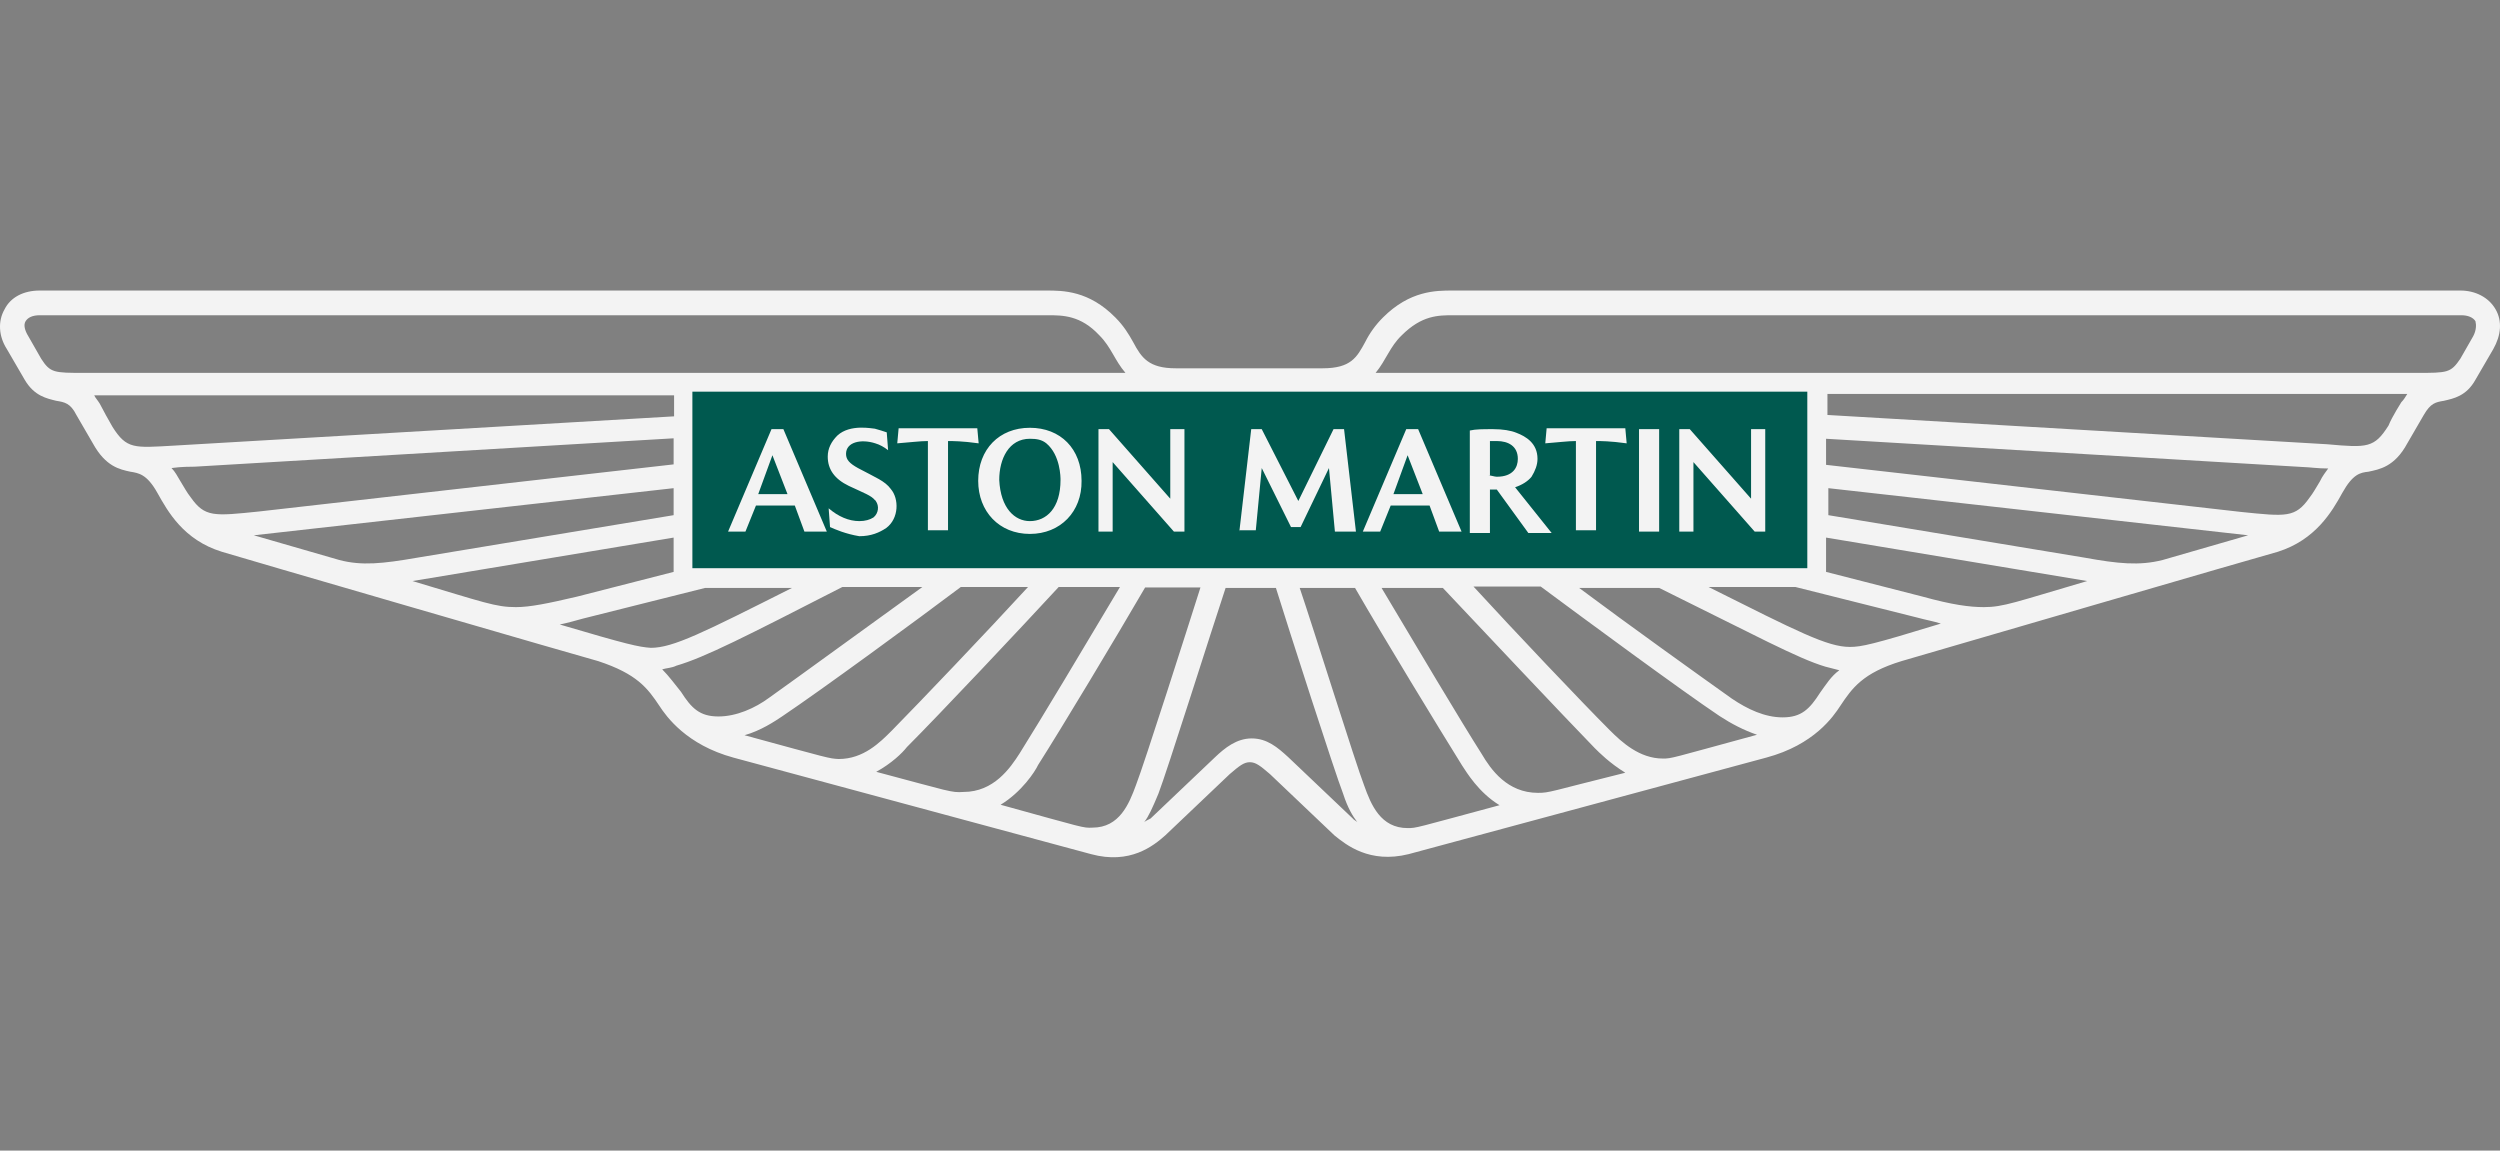
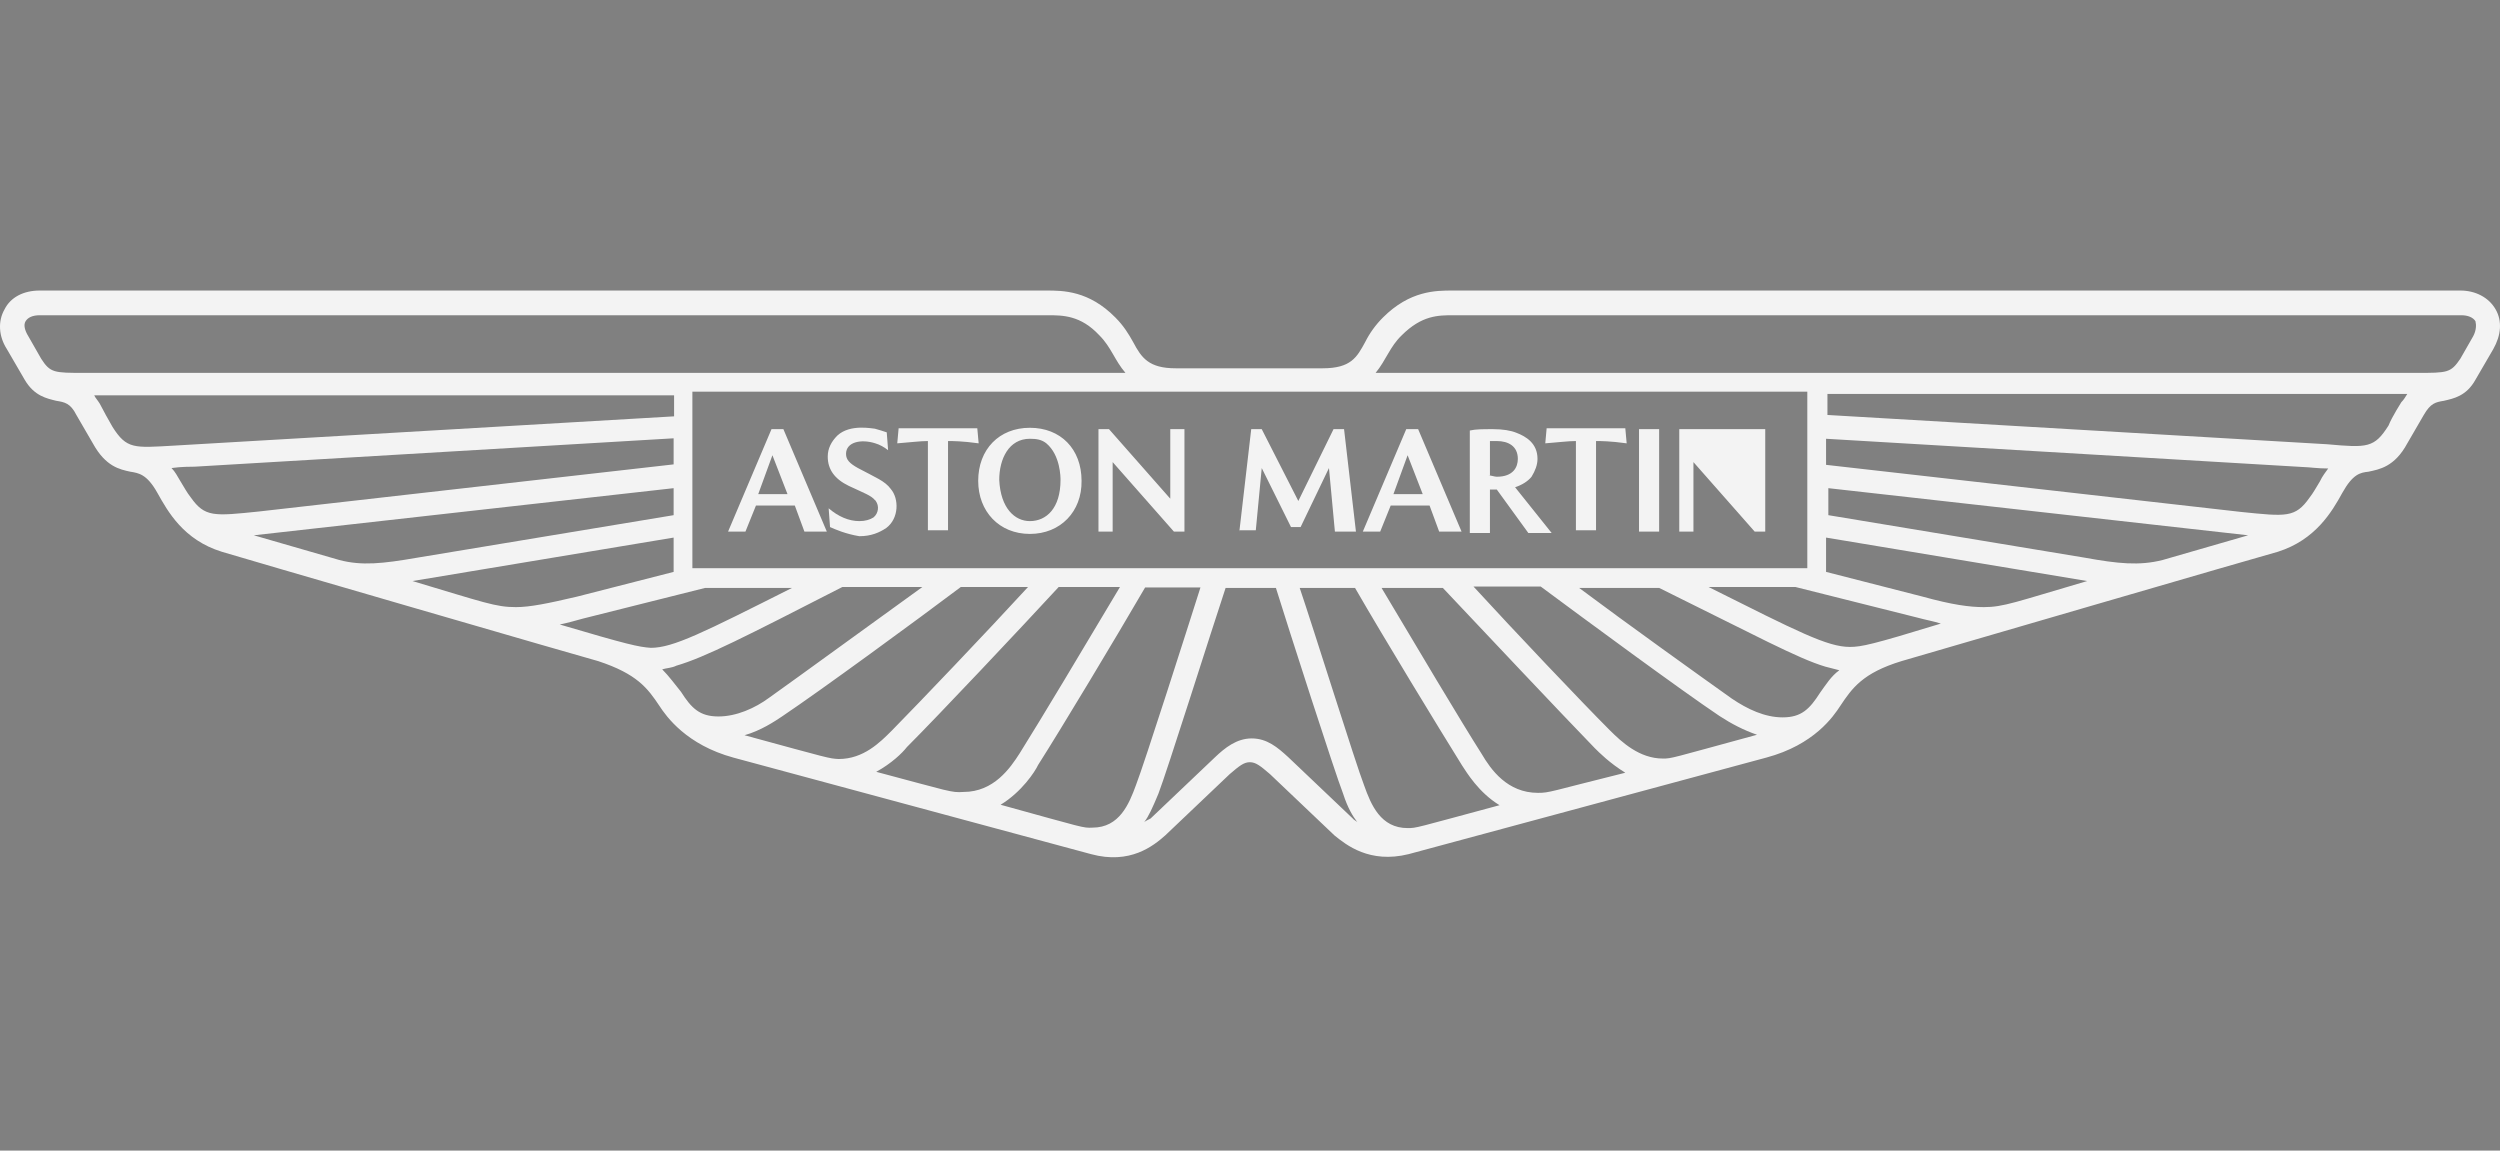
<svg xmlns="http://www.w3.org/2000/svg" width="239" height="110" viewBox="0 0 239 110" fill="none">
  <rect x="0" y="0" width="239" height="110" fill="#808080" stroke="none" />
  <g clip-path="url(#clip0_9292_467)">
-     <path d="M173.479 36.654H65.405V54.892H173.479V36.654Z" fill="#00594F" />
-     <path d="M72.487 47.238H75.285L73.843 43.52L72.487 47.238ZM69.602 50.824L73.755 41.027H74.892L79.045 50.824H76.903L75.985 48.331H72.269L71.263 50.824H69.602ZM79.351 50.387L79.22 48.594C80.138 49.381 81.144 49.818 82.149 49.818C82.718 49.818 83.155 49.687 83.504 49.468C83.985 49.075 84.073 48.375 83.723 47.894C83.679 47.85 83.679 47.806 83.636 47.806C83.286 47.369 82.63 47.15 81.144 46.45C79.788 45.794 79.132 44.876 79.132 43.651C79.132 42.864 79.482 42.208 80.051 41.639C81.275 40.502 83.417 40.983 83.636 40.983C84.073 41.115 84.422 41.202 84.772 41.333L84.903 43.039C84.51 42.733 84.117 42.514 83.679 42.383C82.324 41.946 80.881 42.252 80.881 43.389C80.881 43.958 81.231 44.307 82.018 44.745C83.723 45.663 84.597 45.969 85.166 46.757C85.953 47.675 85.953 49.556 84.728 50.474C84.073 50.912 83.286 51.261 82.149 51.261C80.838 51.043 79.832 50.605 79.351 50.387ZM88.707 50.824V42.164C87.92 42.164 87.002 42.295 85.778 42.383L85.909 40.94H93.429L93.56 42.383C91.986 42.164 91.068 42.164 90.631 42.164V50.693H88.707V50.824ZM98.456 49.818C100.03 49.818 101.386 48.594 101.386 45.882C101.386 45.663 101.386 43.52 100.03 42.383C99.593 42.033 99.112 41.946 98.456 41.946C96.445 41.946 95.527 43.87 95.527 45.882C95.658 48.594 97.014 49.818 98.456 49.818ZM98.456 51.043C95.527 51.043 93.516 48.9 93.516 45.969C93.516 42.952 95.527 40.896 98.456 40.896C101.386 40.896 103.397 42.908 103.397 45.969C103.44 48.9 101.386 51.043 98.456 51.043ZM105.014 50.824V41.027H106.02L111.878 47.675V41.027H113.233V50.824H112.228L106.37 44.176V50.824H105.014ZM118.48 50.824L119.617 41.027H120.622L124.12 47.894L127.486 41.027H128.492L129.628 50.824H127.617L127.049 44.745L124.338 50.387H123.42L120.622 44.745L120.054 50.693H118.48V50.824ZM133.213 47.238H136.011L134.568 43.52L133.213 47.238ZM130.284 50.824L134.437 41.027H135.574L139.727 50.824H137.585L136.667 48.331H132.951L131.945 50.824H130.284ZM142.307 45.444C142.525 45.444 142.875 45.576 143.094 45.576C144.668 45.576 145.105 44.657 145.105 43.87C145.105 42.645 144.187 42.164 143.094 42.164H142.438V45.444H142.307ZM140.514 50.955V41.158C141.083 41.027 141.738 41.027 142.744 41.027C143.662 41.027 144.449 41.158 144.974 41.377C145.892 41.727 146.985 42.383 146.985 43.87C146.985 44.439 146.766 45.007 146.416 45.576C146.067 46.013 145.498 46.363 144.843 46.582L148.34 50.955H146.11L143.094 46.8H142.438V50.955H140.514ZM150.657 50.824V42.164C149.87 42.164 148.952 42.295 147.728 42.383L147.859 40.94H155.379L155.51 42.383C153.936 42.164 153.018 42.164 152.581 42.164V50.693H150.657V50.824ZM156.69 41.027H158.614V50.824H156.69V41.027ZM160.538 50.824V41.027H161.543L167.402 47.675V41.027H168.757V50.824H167.751L161.893 44.176V50.824H160.538Z" fill="#F3F3F3" />
+     <path d="M72.487 47.238H75.285L73.843 43.52L72.487 47.238ZM69.602 50.824L73.755 41.027H74.892L79.045 50.824H76.903L75.985 48.331H72.269L71.263 50.824H69.602ZM79.351 50.387L79.22 48.594C80.138 49.381 81.144 49.818 82.149 49.818C82.718 49.818 83.155 49.687 83.504 49.468C83.985 49.075 84.073 48.375 83.723 47.894C83.679 47.85 83.679 47.806 83.636 47.806C83.286 47.369 82.63 47.15 81.144 46.45C79.788 45.794 79.132 44.876 79.132 43.651C79.132 42.864 79.482 42.208 80.051 41.639C81.275 40.502 83.417 40.983 83.636 40.983C84.073 41.115 84.422 41.202 84.772 41.333L84.903 43.039C84.51 42.733 84.117 42.514 83.679 42.383C82.324 41.946 80.881 42.252 80.881 43.389C80.881 43.958 81.231 44.307 82.018 44.745C83.723 45.663 84.597 45.969 85.166 46.757C85.953 47.675 85.953 49.556 84.728 50.474C84.073 50.912 83.286 51.261 82.149 51.261C80.838 51.043 79.832 50.605 79.351 50.387ZM88.707 50.824V42.164C87.92 42.164 87.002 42.295 85.778 42.383L85.909 40.94H93.429L93.56 42.383C91.986 42.164 91.068 42.164 90.631 42.164V50.693H88.707V50.824ZM98.456 49.818C100.03 49.818 101.386 48.594 101.386 45.882C101.386 45.663 101.386 43.52 100.03 42.383C99.593 42.033 99.112 41.946 98.456 41.946C96.445 41.946 95.527 43.87 95.527 45.882C95.658 48.594 97.014 49.818 98.456 49.818ZM98.456 51.043C95.527 51.043 93.516 48.9 93.516 45.969C93.516 42.952 95.527 40.896 98.456 40.896C101.386 40.896 103.397 42.908 103.397 45.969C103.44 48.9 101.386 51.043 98.456 51.043ZM105.014 50.824V41.027H106.02L111.878 47.675V41.027H113.233V50.824H112.228L106.37 44.176V50.824H105.014ZM118.48 50.824L119.617 41.027H120.622L124.12 47.894L127.486 41.027H128.492L129.628 50.824H127.617L127.049 44.745L124.338 50.387H123.42L120.622 44.745L120.054 50.693H118.48V50.824ZM133.213 47.238H136.011L134.568 43.52L133.213 47.238ZM130.284 50.824L134.437 41.027H135.574L139.727 50.824H137.585L136.667 48.331H132.951L131.945 50.824H130.284ZM142.307 45.444C142.525 45.444 142.875 45.576 143.094 45.576C144.668 45.576 145.105 44.657 145.105 43.87C145.105 42.645 144.187 42.164 143.094 42.164H142.438V45.444H142.307ZM140.514 50.955V41.158C141.083 41.027 141.738 41.027 142.744 41.027C143.662 41.027 144.449 41.158 144.974 41.377C145.892 41.727 146.985 42.383 146.985 43.87C146.985 44.439 146.766 45.007 146.416 45.576C146.067 46.013 145.498 46.363 144.843 46.582L148.34 50.955H146.11L143.094 46.8H142.438V50.955H140.514ZM150.657 50.824V42.164C149.87 42.164 148.952 42.295 147.728 42.383L147.859 40.94H155.379L155.51 42.383C153.936 42.164 153.018 42.164 152.581 42.164V50.693H150.657V50.824ZM156.69 41.027H158.614V50.824H156.69V41.027ZM160.538 50.824V41.027H161.543V41.027H168.757V50.824H167.751L161.893 44.176V50.824H160.538Z" fill="#F3F3F3" />
    <path d="M238.577 29.568C237.921 28.431 236.653 27.775 235.21 27.775H138.853C137.279 27.775 134.787 27.775 132.208 30.356C131.508 31.055 130.94 31.843 130.503 32.717C129.716 34.161 129.147 35.21 126.437 35.21H112.403C109.823 35.21 109.124 34.204 108.337 32.717C107.9 31.93 107.419 31.143 106.632 30.356C104.096 27.775 101.604 27.775 100.03 27.775H3.804C2.23 27.775 1.006 28.431 0.438 29.568C-0.218 30.706 -0.131 32.149 0.656 33.373L2.361 36.304C3.28 37.878 4.504 38.097 5.378 38.316C6.165 38.447 6.733 38.534 7.302 39.671L8.876 42.383C10.1 44.614 11.455 44.876 12.461 45.095C13.248 45.226 14.034 45.313 15.04 47.107C16.046 48.9 17.532 51.611 21.204 52.748C21.554 52.88 57.054 63.202 57.185 63.202C60.901 64.426 61.907 65.782 63.044 67.488C63.7 68.494 65.623 71.205 70.126 72.43L104.315 81.658C108.031 82.664 110.261 80.871 111.397 79.865L117.562 74.004C118.48 73.217 118.917 72.867 119.485 72.867C120.054 72.867 120.491 73.217 121.409 74.004L127.573 79.865C128.71 80.784 130.94 82.577 134.656 81.658L168.844 72.43C173.435 71.205 175.271 68.494 175.927 67.488C177.064 65.782 178.069 64.339 181.785 63.202C181.785 63.202 217.329 52.836 217.766 52.748C221.351 51.611 222.925 48.944 223.931 47.107C224.936 45.313 225.636 45.182 226.423 45.095C227.428 44.876 228.915 44.657 230.139 42.383L231.713 39.671C232.368 38.534 232.849 38.447 233.636 38.316C234.554 38.097 235.778 37.878 236.653 36.304L238.358 33.373C239.101 32.061 239.232 30.706 238.577 29.568ZM172.779 37.441V54.323H66.192V37.441H172.779ZM134.568 79.165C131.989 79.165 131.071 76.935 130.415 75.098C129.628 73.086 125.475 59.79 124.251 56.204H129.541C132.339 61.058 137.541 69.587 139.771 73.173C140.208 73.829 141.345 75.754 143.356 76.978C135.224 79.165 135.443 79.165 134.568 79.165ZM147.028 75.797C144.099 75.797 142.525 73.567 141.651 72.08C139.727 69.062 135.355 61.715 132.076 56.204H137.935C141.651 60.14 149.389 68.362 152.45 71.511C152.887 71.949 153.892 72.955 155.379 73.873C148.165 75.666 148.165 75.797 147.028 75.797ZM158.964 72.517C156.734 72.517 155.029 70.943 153.892 69.806C151.182 67.094 144.799 60.359 140.864 56.072H147.291C151.357 59.09 160.669 65.957 164.385 68.45C165.522 69.193 166.702 69.806 167.97 70.243C159.62 72.517 159.838 72.517 158.964 72.517ZM174.003 66.219C172.998 67.794 172.211 68.581 170.418 68.581C168.713 68.581 167.052 67.794 165.565 66.788C162.549 64.645 155.466 59.571 150.963 56.204H158.614C167.926 60.796 171.861 62.939 174.484 63.726L175.839 64.076C175.052 64.645 174.572 65.432 174.003 66.219ZM176.845 61.846C174.703 61.846 171.905 60.402 163.336 56.116H171.642L183.315 59.047C184.102 59.265 184.889 59.397 185.545 59.615C178.987 61.627 177.938 61.846 176.845 61.846ZM199.535 55.548C192.671 57.559 191.535 58.041 189.655 58.041C188.299 58.041 186.638 57.822 183.796 57.035L174.572 54.673V51.393L199.535 55.548ZM206.749 53.536C204.519 54.104 202.464 53.886 199.317 53.317L174.79 49.25V46.669L214.924 51.174L206.749 53.536ZM221.788 46.013C221.439 46.582 221.133 47.15 220.783 47.588C219.427 49.512 218.553 49.381 214.269 48.944L174.572 44.439V41.946L220.346 44.657C220.695 44.657 221.57 44.788 222.575 44.788C222.357 45.095 222.007 45.532 221.788 46.013ZM229.57 38.447C229.57 38.447 228.652 39.89 228.346 40.677C226.991 42.82 226.335 42.82 222.488 42.471L174.703 39.671V37.66H230.139C229.92 38.009 229.789 38.228 229.57 38.447ZM236.434 32.149L235.21 34.292C234.292 35.648 233.986 35.648 231.057 35.648H131.508C132.514 34.423 132.863 33.155 134 32.061C135.924 30.137 137.498 30.137 138.94 30.137H235.298C235.953 30.137 236.434 30.356 236.653 30.706C236.74 31.055 236.74 31.58 236.434 32.149ZM109.386 78.597C109.823 78.028 110.173 77.241 110.741 75.885C111.528 73.873 115.9 60.009 117.168 56.204H121.977C123.201 60.14 127.617 73.873 128.404 75.885C128.841 77.241 129.322 78.028 129.759 78.597C129.628 78.466 129.41 78.378 129.322 78.247L123.158 72.386C122.152 71.468 121.147 70.593 119.66 70.593C118.217 70.593 117.081 71.511 116.163 72.386L109.998 78.247C109.736 78.378 109.474 78.509 109.386 78.597ZM95.658 76.935C97.669 75.71 98.937 73.786 99.243 73.13C101.473 69.631 106.676 60.971 109.474 56.16H114.764C113.627 59.746 109.386 73.042 108.599 75.054C107.943 76.847 107.025 79.121 104.446 79.121C103.528 79.165 103.746 79.165 95.658 76.935ZM83.767 73.786C85.209 72.998 86.259 71.993 86.696 71.424C89.713 68.406 97.582 60.053 101.211 56.116H107.069C103.79 61.627 99.418 68.931 97.495 71.993C96.576 73.436 95.002 75.71 92.117 75.71C90.937 75.797 90.849 75.666 83.767 73.786ZM71.175 70.287C72.749 69.849 74.105 68.931 74.76 68.494C78.477 66.001 87.789 59.178 91.855 56.116H98.281C94.347 60.402 87.92 67.138 85.253 69.849C84.116 70.987 82.543 72.561 80.182 72.561C79.264 72.517 79.351 72.517 71.175 70.287ZM63.306 63.989C63.743 63.858 64.224 63.858 64.661 63.639C67.372 62.852 71.307 60.84 80.531 56.116H88.182C83.504 59.484 76.553 64.557 73.536 66.7C72.181 67.706 70.389 68.494 68.683 68.494C66.891 68.494 66.104 67.706 65.099 66.132C64.53 65.432 63.962 64.645 63.306 63.989ZM53.513 59.703C54.169 59.571 54.956 59.353 55.743 59.134L67.416 56.204H75.722C67.197 60.49 64.355 61.933 62.213 61.933C61.033 61.846 60.027 61.627 53.513 59.703ZM64.399 51.393V54.673L55.174 57.035C52.376 57.691 50.671 58.041 49.316 58.041C47.392 58.041 46.299 57.603 39.435 55.548L64.399 51.393ZM24.265 51.174L64.399 46.669V49.25L39.873 53.317C36.594 53.886 34.583 54.104 32.44 53.536L24.265 51.174ZM16.395 44.745C17.313 44.614 18.319 44.614 18.625 44.614L64.399 41.902V44.395L24.746 48.9C20.461 49.337 19.587 49.468 18.232 47.544C17.882 47.107 17.576 46.538 17.226 45.969C16.964 45.532 16.745 45.095 16.395 44.745ZM9.007 37.791H64.443V39.803L16.614 42.602C12.81 42.82 12.111 42.952 10.755 40.809C10.318 40.065 9.925 39.322 9.531 38.578C9.313 38.228 9.094 38.009 9.007 37.791ZM2.449 30.706C2.667 30.356 3.105 30.137 3.804 30.137H100.161C101.604 30.137 103.309 30.137 105.102 32.061C106.238 33.198 106.544 34.423 107.594 35.648H8.089C5.159 35.648 4.81 35.648 3.935 34.292L2.711 32.149C2.361 31.58 2.23 31.055 2.449 30.706Z" fill="#F3F3F3" />
  </g>
  <defs>
    <clipPath id="clip0_9292_467">
      <rect width="239" height="109.73" fill="white" />
    </clipPath>
  </defs>
</svg>